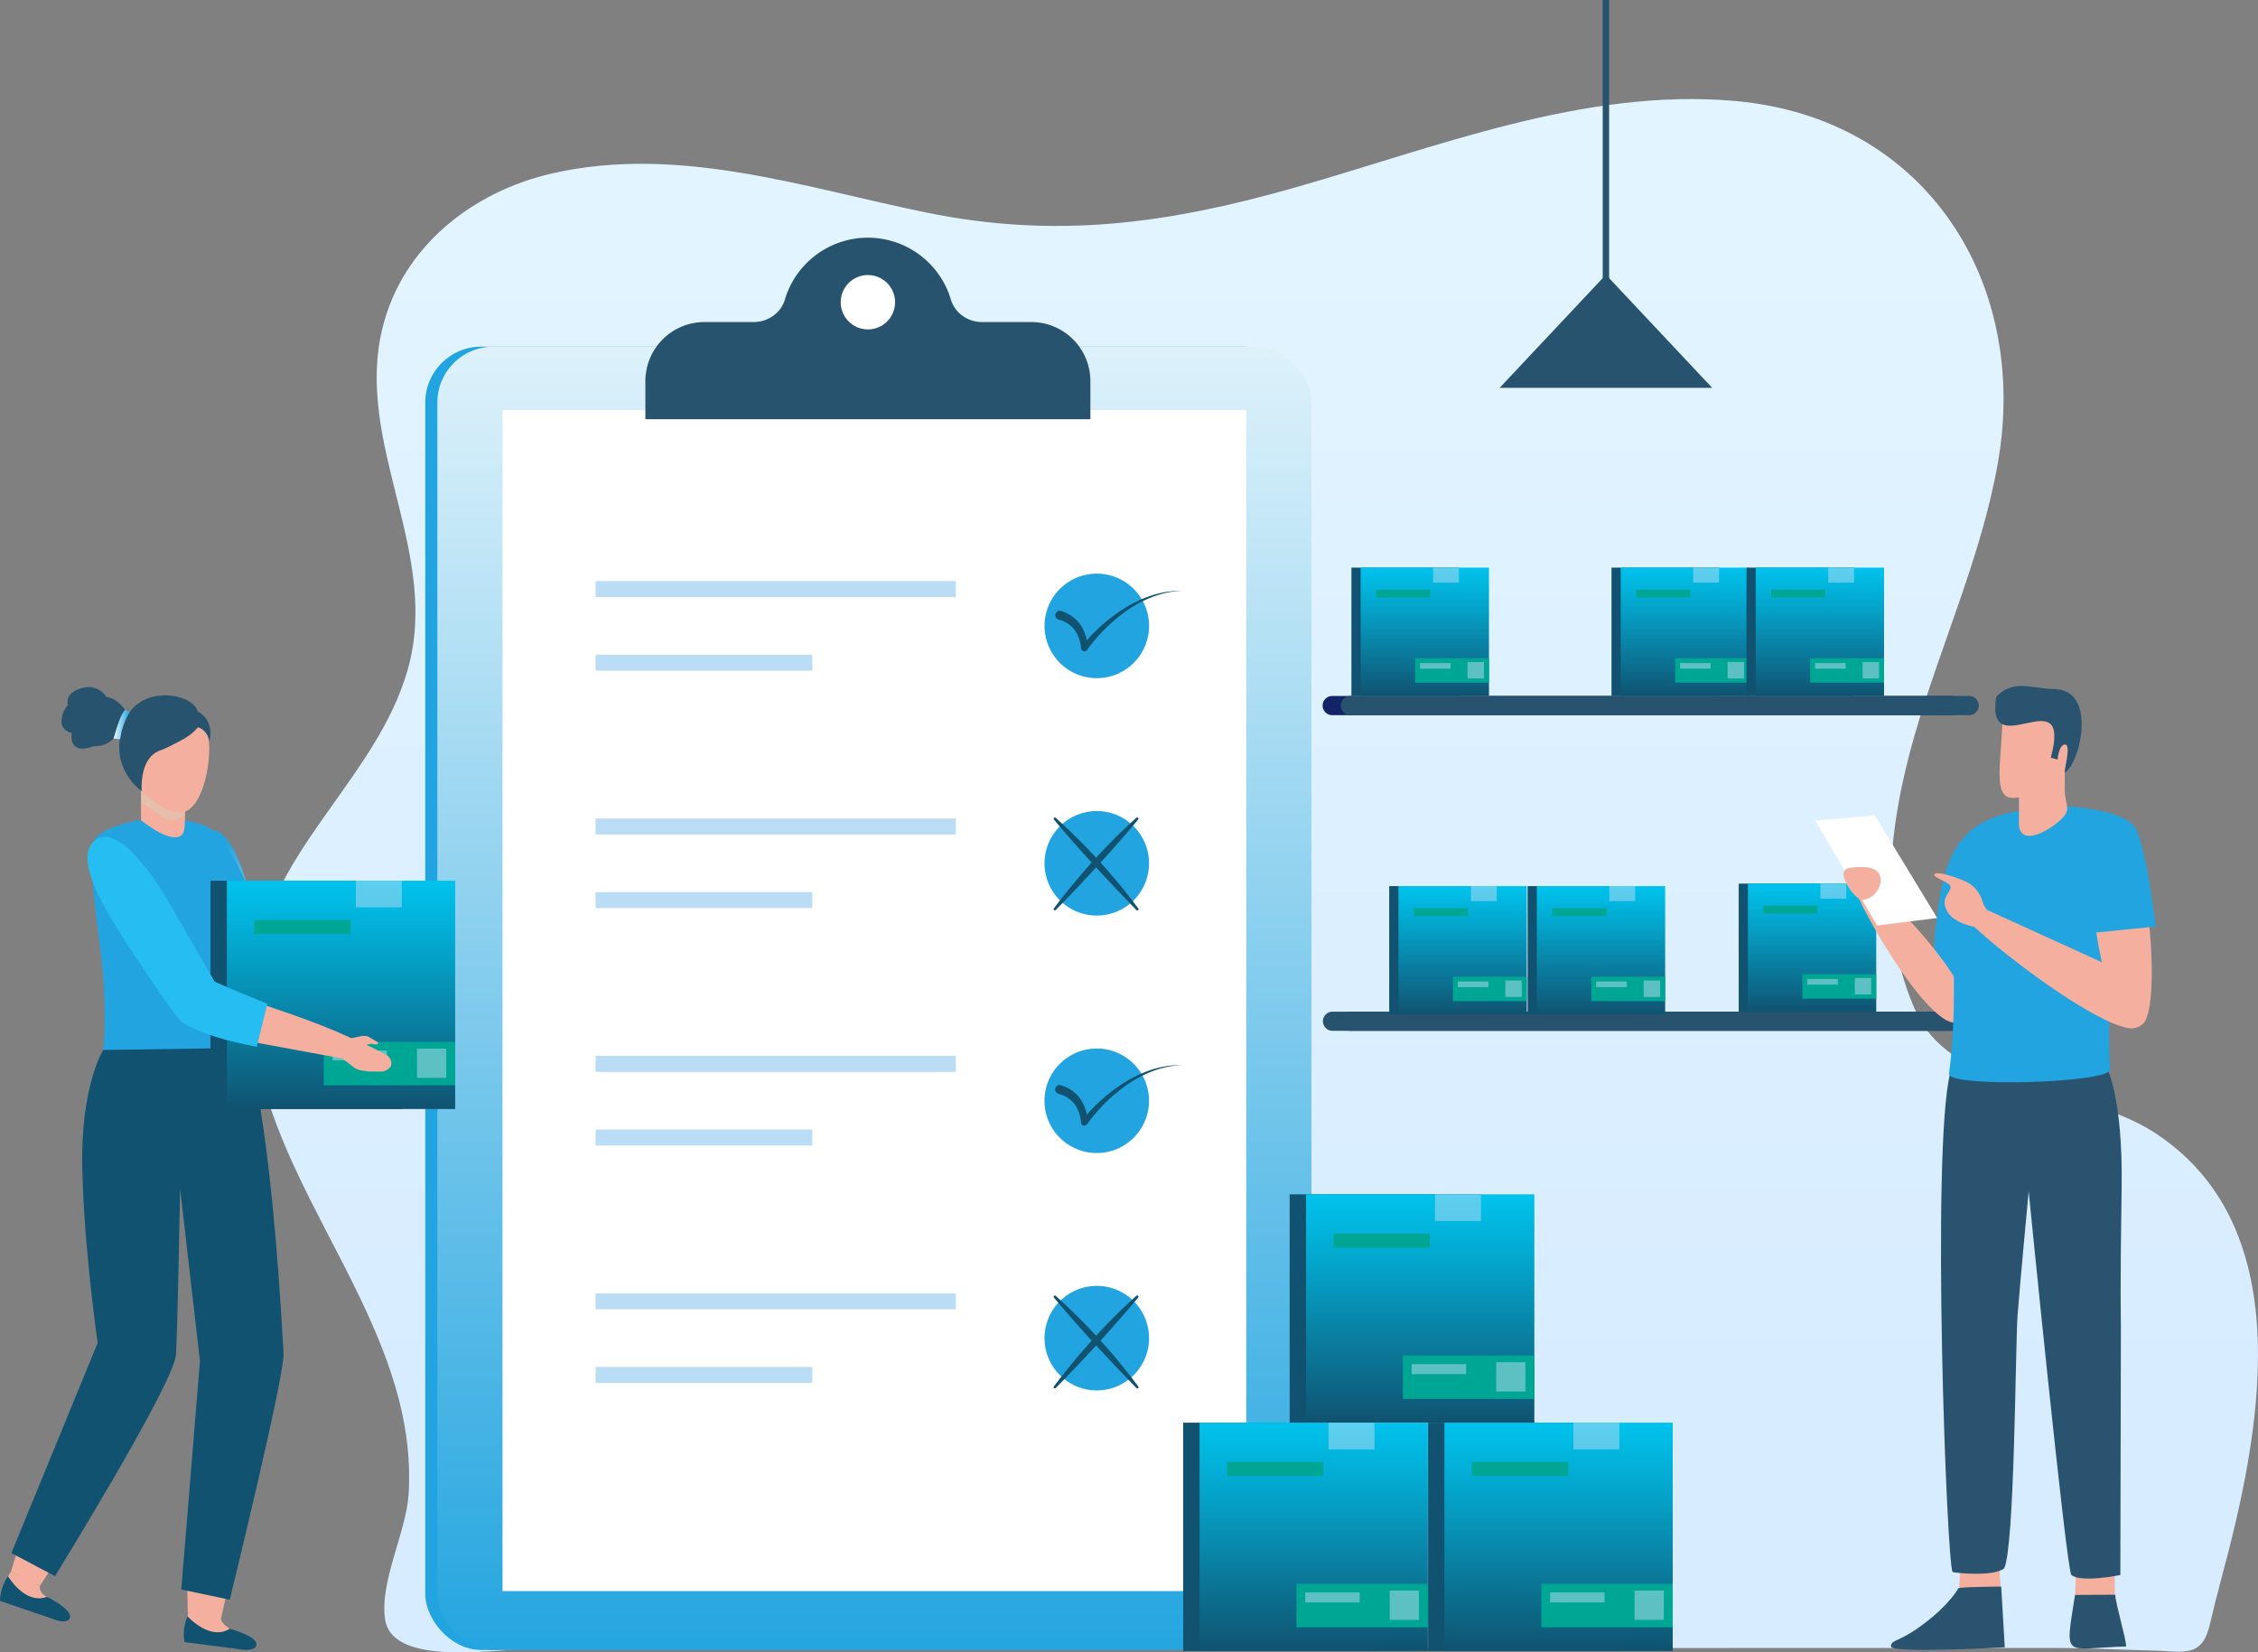
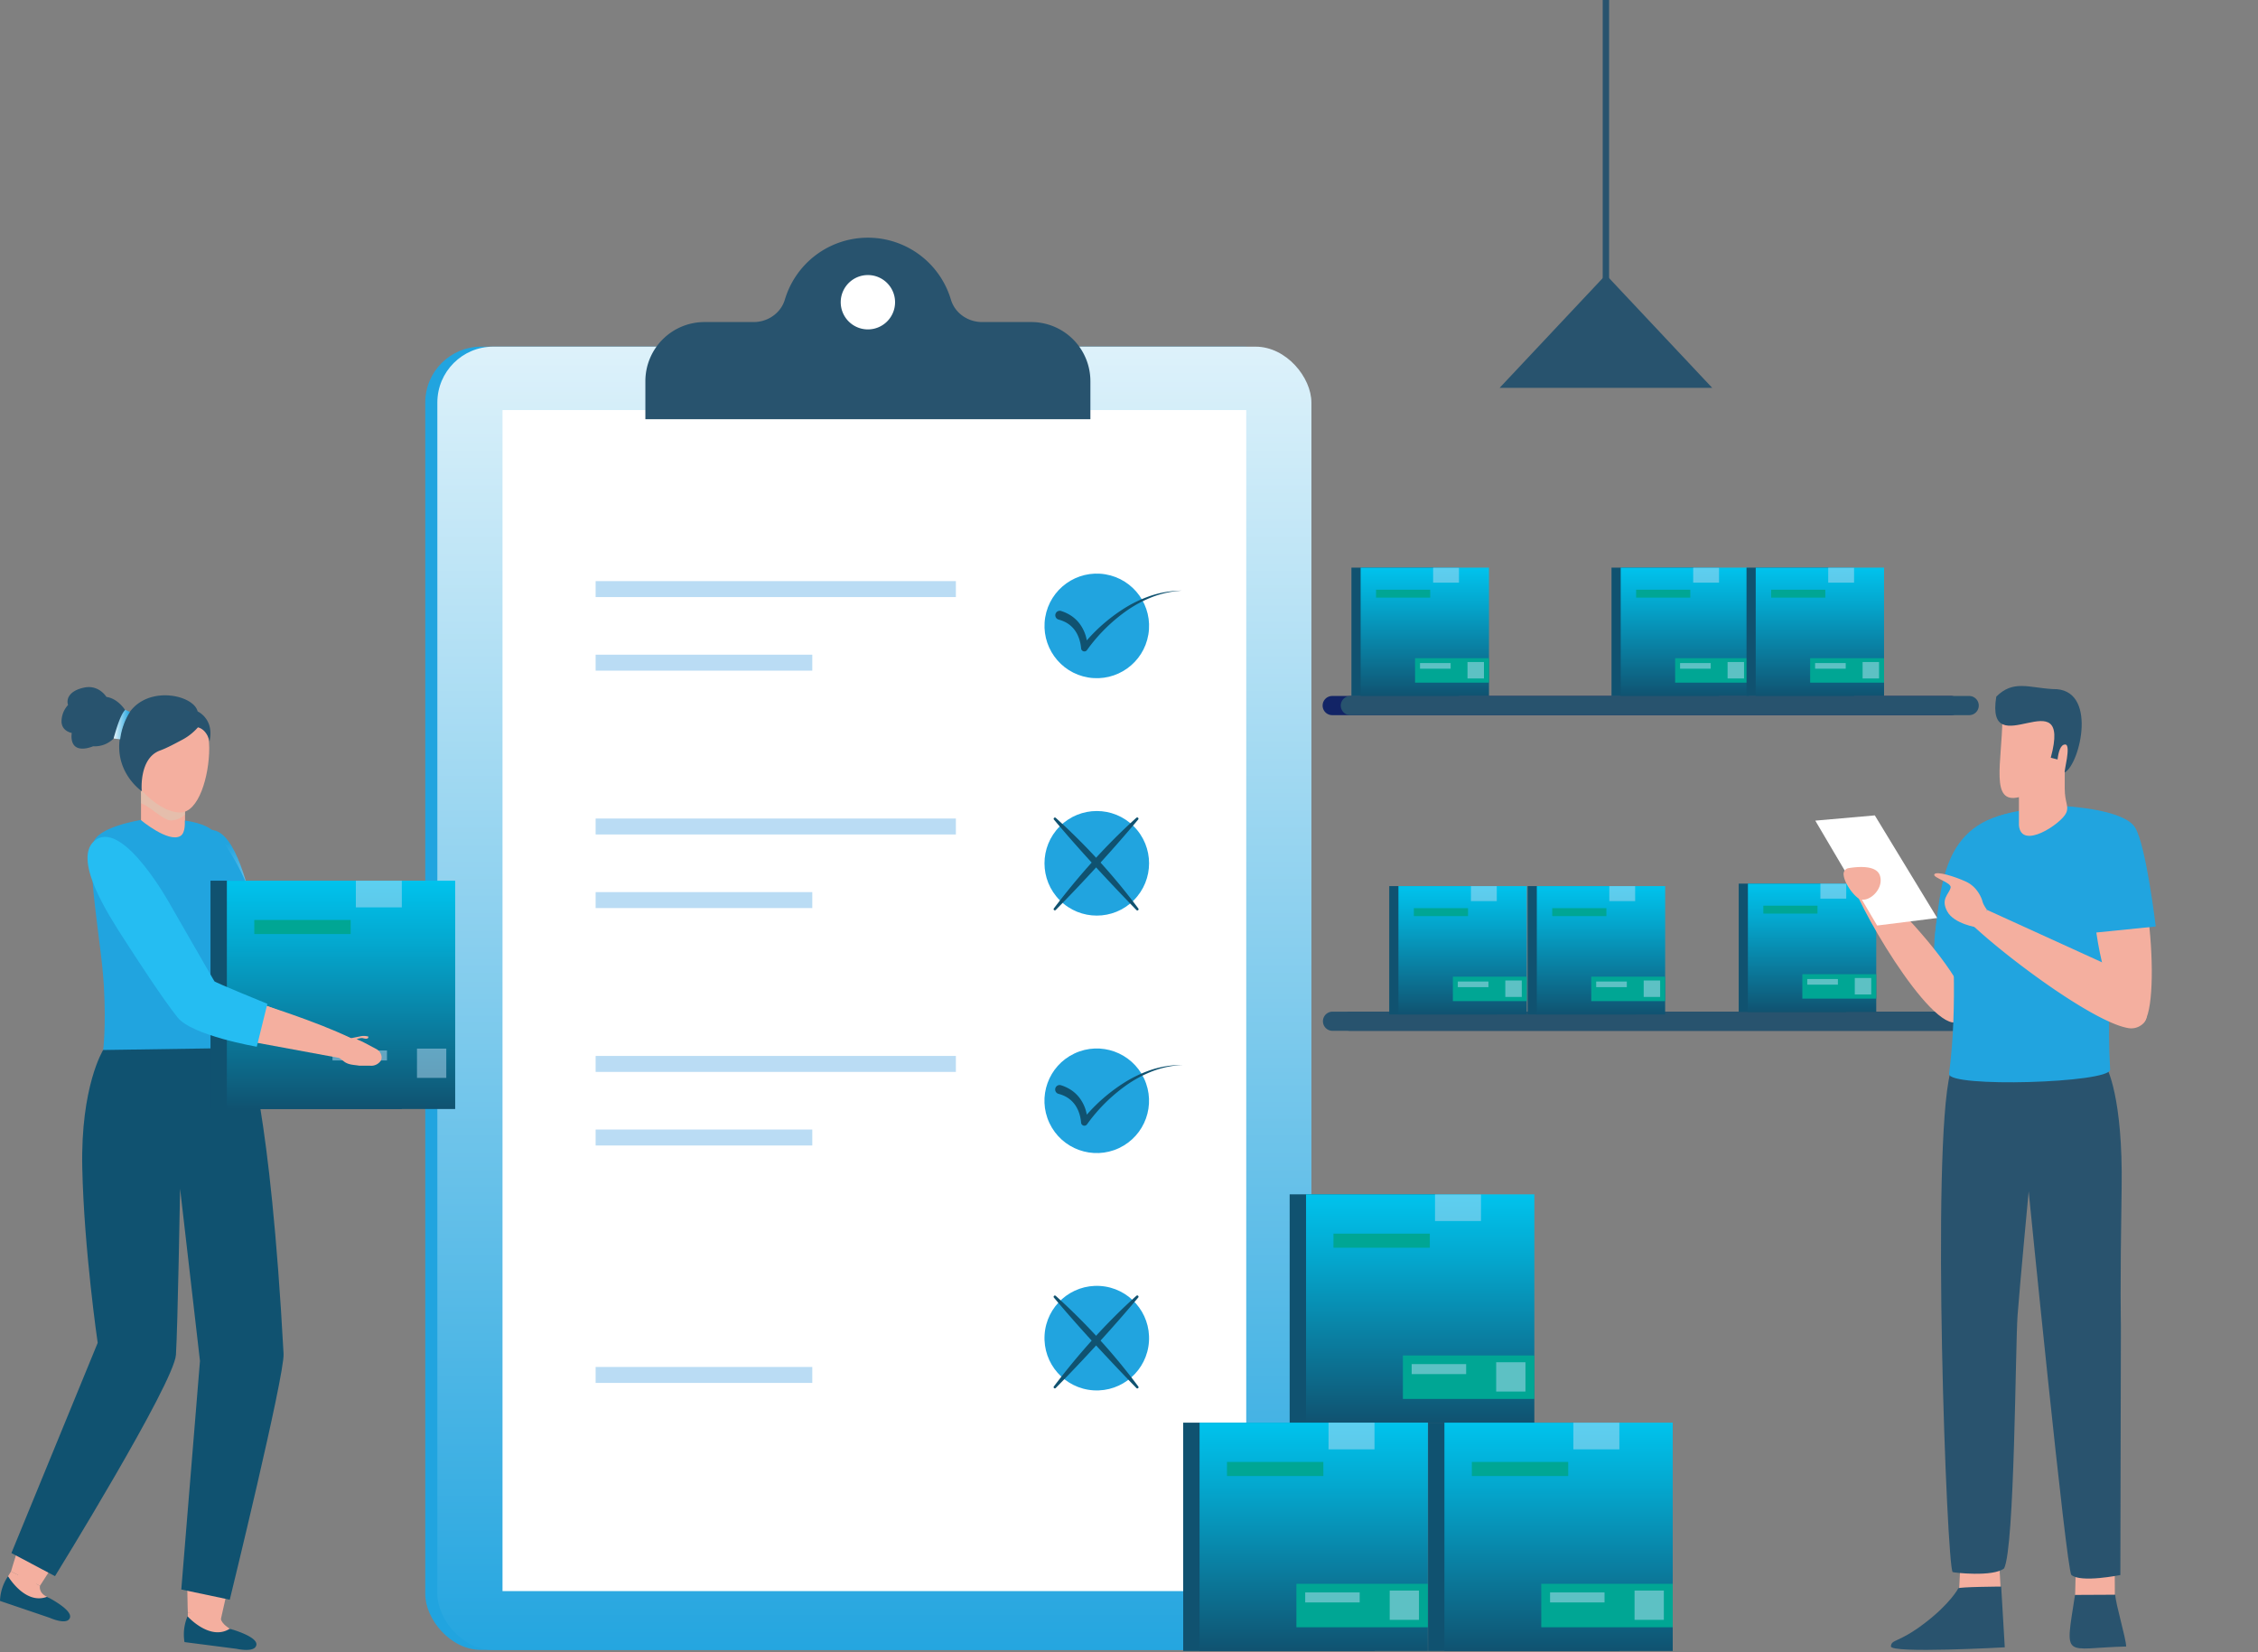
<svg xmlns="http://www.w3.org/2000/svg" xmlns:xlink="http://www.w3.org/1999/xlink" viewBox="0 0 2033.41 1487.92">
  <rect x="0" y="0" width="2033.41" height="1487.92" fill="#808080" stroke="none" />
  <defs>
    <style>.cls-1{isolation:isolate;}.cls-2{fill:url(#linear-gradient);}.cls-3{fill:#21a4df;}.cls-4{fill:url(#linear-gradient-2);}.cls-5{fill:#fff;}.cls-6,.cls-9{fill:#28536e;}.cls-12,.cls-7{fill:#badcf4;}.cls-8{fill:#105270;}.cls-9{stroke:#293e9e;stroke-linecap:round;stroke-miterlimit:10;stroke-width:17.27px;}.cls-10{fill:#122466;}.cls-11{fill:url(#linear-gradient-3);}.cls-12{mix-blend-mode:screen;}.cls-12,.cls-24{opacity:0.5;}.cls-13{fill:#00a694;}.cls-14{fill:url(#linear-gradient-4);}.cls-15{fill:url(#linear-gradient-5);}.cls-16{fill:url(#linear-gradient-6);}.cls-17{fill:url(#linear-gradient-7);}.cls-18{fill:url(#linear-gradient-8);}.cls-19{fill:url(#linear-gradient-9);}.cls-20{fill:url(#linear-gradient-10);}.cls-21{fill:url(#linear-gradient-11);}.cls-22{fill:#f4af9f;}.cls-23{fill:#29536e;}.cls-24{fill:#d7cfbb;mix-blend-mode:multiply;}.cls-25{fill:url(#linear-gradient-12);}.cls-26{fill:url(#linear-gradient-13);}.cls-27{fill:url(#linear-gradient-14);}.cls-28{fill:#25bdf2;}</style>
    <linearGradient id="linear-gradient" x1="1363.51" y1="565.98" x2="1363.51" y2="1633.02" gradientUnits="userSpaceOnUse">
      <stop offset="0" stop-color="#e2f4ff" />
      <stop offset="1" stop-color="#d7ecff" />
    </linearGradient>
    <linearGradient id="linear-gradient-2" x1="787.41" y1="243.99" x2="787.41" y2="1508.58" gradientUnits="userSpaceOnUse">
      <stop offset="0" stop-color="#e8f6fc" />
      <stop offset="1" stop-color="#21a4df" />
    </linearGradient>
    <linearGradient id="linear-gradient-3" x1="1278.94" y1="1075.52" x2="1278.94" y2="1281.12" gradientUnits="userSpaceOnUse">
      <stop offset="0" stop-color="#00c3ed" />
      <stop offset="0.28" stop-color="#04a7ce" />
      <stop offset="0.89" stop-color="#0e607f" />
      <stop offset="1" stop-color="#105270" />
    </linearGradient>
    <linearGradient id="linear-gradient-4" x1="1317.13" y1="797.95" x2="1317.13" y2="913.52" xlink:href="#linear-gradient-3" />
    <linearGradient id="linear-gradient-5" x1="1441.74" y1="797.95" x2="1441.74" y2="913.52" xlink:href="#linear-gradient-3" />
    <linearGradient id="linear-gradient-6" x1="1631.84" y1="795.71" x2="1631.84" y2="911.28" xlink:href="#linear-gradient-3" />
    <linearGradient id="linear-gradient-7" x1="1283.08" y1="511.16" x2="1283.08" y2="626.73" xlink:href="#linear-gradient-3" />
    <linearGradient id="linear-gradient-8" x1="1517.29" y1="511.16" x2="1517.29" y2="626.73" xlink:href="#linear-gradient-3" />
    <linearGradient id="linear-gradient-9" x1="1638.87" y1="511.16" x2="1638.87" y2="626.73" xlink:href="#linear-gradient-3" />
    <linearGradient id="linear-gradient-10" x1="1403.55" y1="1281.12" x2="1403.55" y2="1486.73" xlink:href="#linear-gradient-3" />
    <linearGradient id="linear-gradient-11" x1="1183.05" y1="1281.12" x2="1183.05" y2="1486.73" xlink:href="#linear-gradient-3" />
    <linearGradient id="linear-gradient-12" x1="469.9" y1="1224.57" x2="455.86" y2="1117.84" xlink:href="#linear-gradient-2" />
    <linearGradient id="linear-gradient-13" x1="335.63" y1="1013.13" x2="350.29" y2="1013.13" xlink:href="#linear-gradient-2" />
    <linearGradient id="linear-gradient-14" x1="307.1" y1="793.07" x2="307.1" y2="998.67" xlink:href="#linear-gradient-3" />
  </defs>
  <g class="cls-1">
    <g id="obj">
-       <path class="cls-2" d="M592.65,1621.44c-35.44-138.78-160.52-256.88-126.54-408.59,21.09-94.16,107.16-156.12,134-247.89,31-106.14-48.18-204.38-22.32-309.13C595.93,582.23,659.13,533,731,516.71,844.51,491,956.83,529.38,1067.23,552c117,23.92,216.82,10.22,330.32-21.93,128.68-36.44,262-90.59,398.35-78.48,172.28,15.3,265.6,164.14,236.35,327.11-15,83.8-51.16,162.18-74.78,244s-34,172.58,1.64,249.91c14.43,31.33,45.55,48.52,76.81,59.86,46.48,16.86,98.51,21.79,140.36,49.94,129.47,87.11,91.78,272.33,57.75,398.58-3.8,14.09-7.26,28.08-10.62,42.28-2.36,10-6.33,20.46-17.1,23.42-9.46,2.6-19.62.69-29.25.46-34-.81-61.69-2.49-95.67-2.49l-1360.09.15c-36.14,0-134.4,18.5-141.19-25.81C575,1785,599,1740.61,601.24,1706.65,603.17,1677.16,599.67,1648.9,592.65,1621.44Z" transform="translate(-233.3 -360.65)" />
      <rect class="cls-3" x="382.96" y="312.17" width="787.12" height="1173.61" rx="50.32" />
      <rect class="cls-4" x="393.85" y="312.17" width="787.12" height="1173.61" rx="50.32" />
      <rect class="cls-5" x="452.53" y="369.28" width="669.75" height="1063.52" />
      <path class="cls-6" d="M1162,650.66h-44.3c-12.75,0-24.47-8-28.1-20.28a78,78,0,0,0-149.48,0c-3.63,12.24-15.35,20.28-28.11,20.28h-44.3a53.24,53.24,0,0,0-53.23,53.24v34.28h400.76V703.9A53.24,53.24,0,0,0,1162,650.66Z" transform="translate(-233.3 -360.65)" />
      <path class="cls-5" d="M1039.34,632.81a24.47,24.47,0,1,1-24.47-24.47A24.47,24.47,0,0,1,1039.34,632.81Z" transform="translate(-233.3 -360.65)" />
      <rect class="cls-7" x="536.39" y="523.3" width="324.41" height="14.37" />
      <rect class="cls-7" x="536.39" y="589.56" width="195.11" height="14.37" />
      <rect class="cls-7" x="536.39" y="737.09" width="324.41" height="14.37" />
      <rect class="cls-7" x="536.39" y="803.36" width="195.11" height="14.37" />
      <rect class="cls-7" x="536.39" y="950.89" width="324.41" height="14.37" />
      <rect class="cls-7" x="536.39" y="1017.16" width="195.11" height="14.37" />
-       <rect class="cls-7" x="536.39" y="1164.69" width="324.41" height="14.37" />
      <rect class="cls-7" x="536.39" y="1230.96" width="195.11" height="14.37" />
      <circle class="cls-3" cx="1220.98" cy="924.27" r="47.09" transform="translate(-124.86 1615.9) rotate(-80.53)" />
      <path class="cls-8" d="M1271.91,896.38a112.12,112.12,0,0,0-24.3,10.94,155,155,0,0,0-35.61,30,35.16,35.16,0,0,0-6.83-15.5,31.55,31.55,0,0,0-9.4-8,36.26,36.26,0,0,0-5.61-2.54l-1.45-.48a4,4,0,1,0-2.07,7.79l1,.29a29,29,0,0,1,4.48,1.73,24.24,24.24,0,0,1,7.59,5.73c4.27,4.77,6.55,11.32,7.17,18.17v.09a3,3,0,0,0,1.22,2.11,2.93,2.93,0,0,0,4.09-.68,151.3,151.3,0,0,1,36.94-36.29,110.19,110.19,0,0,1,23.19-12,90.33,90.33,0,0,1,25.72-5.23A91.36,91.36,0,0,0,1271.91,896.38Z" transform="translate(-233.3 -360.65)" />
      <circle class="cls-3" cx="1220.98" cy="1138.07" r="47.09" transform="translate(-680.41 836.04) rotate(-45)" />
      <circle class="cls-3" cx="1220.98" cy="1351.86" r="47.09" transform="translate(-693.08 288.81) rotate(-25.23)" />
      <path class="cls-8" d="M1258.26,1098.66c-23.67,28.16-48.44,55.18-74.23,81.42a1.1,1.1,0,0,1-1.67-1.43c22.3-29.33,46.89-56.92,74.26-81.57A1.14,1.14,0,0,1,1258.26,1098.66Z" transform="translate(-233.3 -360.65)" />
      <path class="cls-8" d="M1184.08,1097.16a568.07,568.07,0,0,1,74.28,81.54,1.1,1.1,0,0,1-1.67,1.44c-25.6-26.44-50.58-53.25-74.25-81.4A1.14,1.14,0,0,1,1184.08,1097.16Z" transform="translate(-233.3 -360.65)" />
      <circle class="cls-3" cx="1220.98" cy="1565.66" r="47.09" transform="translate(-651.16 2325.85) rotate(-86.42)" />
      <path class="cls-8" d="M1258.26,1529.14c-23.67,28.15-48.44,55.18-74.23,81.42a1.1,1.1,0,0,1-1.67-1.43c22.3-29.33,46.89-56.92,74.26-81.58A1.14,1.14,0,0,1,1258.26,1529.14Z" transform="translate(-233.3 -360.65)" />
      <path class="cls-8" d="M1184.08,1527.63a567.61,567.61,0,0,1,74.28,81.55,1.1,1.1,0,0,1-1.67,1.43c-25.6-26.44-50.58-53.24-74.25-81.39A1.14,1.14,0,0,1,1184.08,1527.63Z" transform="translate(-233.3 -360.65)" />
      <path class="cls-8" d="M1271.91,1323.43a112.64,112.64,0,0,0-24.3,11,154.75,154.75,0,0,0-35.61,30,35.11,35.11,0,0,0-6.83-15.5,31.41,31.41,0,0,0-9.4-8,37.28,37.28,0,0,0-5.61-2.55c-.49-.17-1-.33-1.45-.47a4,4,0,0,0-5.17,3.53,4.06,4.06,0,0,0,3.1,4.26c.36.08.71.18,1,.28a29,29,0,0,1,4.48,1.74,24.09,24.09,0,0,1,7.59,5.73c4.27,4.77,6.55,11.32,7.17,18.17v.08a2.94,2.94,0,0,0,5.31,1.44,151.3,151.3,0,0,1,36.94-36.29,110.7,110.7,0,0,1,23.19-12,90.66,90.66,0,0,1,25.72-5.22A91,91,0,0,0,1271.91,1323.43Z" transform="translate(-233.3 -360.65)" />
      <path class="cls-9" d="M1449.34,996" transform="translate(-233.3 -360.65)" />
      <path class="cls-9" d="M1449.34,1280.29" transform="translate(-233.3 -360.65)" />
      <path class="cls-6" d="M1990.29,1288.93H1433a8.64,8.64,0,0,1,0-17.27h557.29a8.64,8.64,0,1,1,0,17.27Z" transform="translate(-233.3 -360.65)" />
      <path class="cls-9" d="M2006.62,1280.29" transform="translate(-233.3 -360.65)" />
      <path class="cls-6" d="M2006.62,1288.93H1449.34a8.64,8.64,0,1,1,0-17.27h557.28a8.64,8.64,0,1,1,0,17.27Z" transform="translate(-233.3 -360.65)" />
      <path class="cls-10" d="M1990.29,1004.65H1433a8.63,8.63,0,0,1,0-17.26h557.29a8.63,8.63,0,1,1,0,17.26Z" transform="translate(-233.3 -360.65)" />
      <path class="cls-6" d="M2006.62,1004.65H1449.34a8.63,8.63,0,1,1,0-17.26h557.28a8.63,8.63,0,1,1,0,17.26Z" transform="translate(-233.3 -360.65)" />
      <rect class="cls-8" x="1161.39" y="1075.52" width="172.28" height="205.6" />
      <rect class="cls-11" x="1176.14" y="1075.52" width="205.6" height="205.6" />
      <rect class="cls-12" x="1292.29" y="1075.52" width="41.39" height="24.03" />
      <rect class="cls-13" x="1434.13" y="1471.55" width="86.78" height="12.68" transform="translate(2721.75 2595.14) rotate(180)" />
      <rect class="cls-13" x="1263.35" y="1220.62" width="118.39" height="39.14" />
      <rect class="cls-12" x="1504.56" y="1589.04" width="49.06" height="9.01" transform="translate(2824.88 2826.44) rotate(180)" />
      <rect class="cls-12" x="1580.66" y="1587.37" width="26.37" height="26.37" transform="translate(2954.39 2840.46) rotate(180)" />
      <rect class="cls-8" x="1251.05" y="797.95" width="96.84" height="115.57" />
      <rect class="cls-14" x="1259.34" y="797.95" width="115.57" height="115.57" />
      <rect class="cls-12" x="1324.63" y="797.95" width="23.26" height="13.51" />
      <rect class="cls-13" x="1506.52" y="1178.49" width="48.78" height="7.13" transform="translate(2828.53 2003.45) rotate(180)" />
      <rect class="cls-13" x="1308.36" y="879.51" width="66.55" height="22" />
      <rect class="cls-12" x="1546.11" y="1244.53" width="27.58" height="5.07" transform="translate(2886.5 2133.47) rotate(180)" />
      <rect class="cls-12" x="1588.88" y="1243.59" width="14.82" height="14.82" transform="translate(2959.29 2141.35) rotate(180)" />
      <rect class="cls-8" x="1375.67" y="797.95" width="96.84" height="115.57" />
      <rect class="cls-15" x="1383.96" y="797.95" width="115.57" height="115.57" />
      <rect class="cls-12" x="1449.25" y="797.95" width="23.26" height="13.51" />
      <rect class="cls-13" x="1631.14" y="1178.49" width="48.78" height="7.13" transform="translate(3077.76 2003.45) rotate(180)" />
      <rect class="cls-13" x="1432.98" y="879.51" width="66.55" height="22" />
      <rect class="cls-12" x="1670.72" y="1244.53" width="27.58" height="5.07" transform="translate(3135.73 2133.47) rotate(180)" />
      <rect class="cls-12" x="1713.5" y="1243.59" width="14.82" height="14.82" transform="translate(3208.52 2141.35) rotate(180)" />
      <rect class="cls-8" x="1565.77" y="795.71" width="96.84" height="115.57" />
      <rect class="cls-16" x="1574.05" y="795.71" width="115.57" height="115.57" />
      <rect class="cls-12" x="1639.34" y="795.71" width="23.26" height="13.51" />
      <rect class="cls-13" x="1821.23" y="1176.25" width="48.78" height="7.13" transform="translate(3457.95 1998.97) rotate(180)" />
      <rect class="cls-13" x="1623.07" y="877.27" width="66.55" height="22" />
      <rect class="cls-12" x="1860.82" y="1242.29" width="27.58" height="5.07" transform="translate(3515.92 2128.99) rotate(180)" />
      <rect class="cls-12" x="1903.6" y="1241.35" width="14.82" height="14.82" transform="translate(3588.72 2136.87) rotate(180)" />
      <rect class="cls-8" x="1217.01" y="511.16" width="96.84" height="115.57" />
      <rect class="cls-17" x="1225.3" y="511.16" width="115.57" height="115.57" />
      <rect class="cls-12" x="1290.59" y="511.16" width="23.26" height="13.51" />
      <rect class="cls-13" x="1472.48" y="891.7" width="48.78" height="7.13" transform="translate(2760.44 1429.88) rotate(180)" />
      <rect class="cls-13" x="1274.32" y="592.72" width="66.55" height="22" />
      <rect class="cls-12" x="1512.06" y="957.74" width="27.58" height="5.07" transform="translate(2818.41 1559.9) rotate(180)" />
      <rect class="cls-12" x="1554.84" y="956.81" width="14.82" height="14.82" transform="translate(2891.2 1567.78) rotate(180)" />
      <rect class="cls-8" x="1451.22" y="511.16" width="96.84" height="115.57" />
      <rect class="cls-18" x="1459.5" y="511.16" width="115.57" height="115.57" />
      <rect class="cls-12" x="1524.79" y="511.16" width="23.26" height="13.51" />
      <rect class="cls-13" x="1706.68" y="891.7" width="48.78" height="7.13" transform="translate(3228.85 1429.88) rotate(180)" />
      <rect class="cls-13" x="1508.52" y="592.72" width="66.55" height="22" />
      <rect class="cls-12" x="1746.27" y="957.74" width="27.58" height="5.07" transform="translate(3286.82 1559.9) rotate(180)" />
      <rect class="cls-12" x="1789.05" y="956.81" width="14.82" height="14.82" transform="translate(3359.62 1567.78) rotate(180)" />
      <rect class="cls-8" x="1572.8" y="511.16" width="96.84" height="115.57" />
      <rect class="cls-19" x="1581.09" y="511.16" width="115.57" height="115.57" />
      <rect class="cls-12" x="1646.38" y="511.16" width="23.26" height="13.51" />
      <rect class="cls-13" x="1828.27" y="891.7" width="48.78" height="7.13" transform="translate(3472.02 1429.88) rotate(180)" />
      <rect class="cls-13" x="1630.11" y="592.72" width="66.55" height="22" />
      <rect class="cls-12" x="1867.85" y="957.74" width="27.58" height="5.07" transform="translate(3529.99 1559.9) rotate(180)" />
      <rect class="cls-12" x="1910.63" y="956.81" width="14.82" height="14.82" transform="translate(3602.78 1567.78) rotate(180)" />
      <rect class="cls-8" x="1286.01" y="1281.12" width="172.28" height="205.6" />
      <rect class="cls-20" x="1300.75" y="1281.12" width="205.6" height="205.6" />
      <rect class="cls-12" x="1416.9" y="1281.12" width="41.39" height="24.03" />
      <rect class="cls-13" x="1558.75" y="1677.16" width="86.78" height="12.68" transform="translate(2970.98 3006.34) rotate(180)" />
      <rect class="cls-13" x="1387.96" y="1426.22" width="118.39" height="39.14" />
      <rect class="cls-12" x="1629.17" y="1794.64" width="49.06" height="9.01" transform="translate(3074.11 3237.64) rotate(180)" />
      <rect class="cls-12" x="1705.27" y="1792.97" width="26.37" height="26.37" transform="translate(3203.62 3251.66) rotate(180)" />
      <rect class="cls-8" x="1065.5" y="1281.12" width="172.28" height="205.6" />
      <rect class="cls-21" x="1080.25" y="1281.12" width="205.6" height="205.6" />
      <rect class="cls-12" x="1196.4" y="1281.12" width="41.39" height="24.03" />
      <rect class="cls-13" x="1338.24" y="1677.16" width="86.78" height="12.68" transform="translate(2529.97 3006.34) rotate(180)" />
      <rect class="cls-13" x="1167.46" y="1426.22" width="118.39" height="39.14" />
      <rect class="cls-12" x="1408.67" y="1794.64" width="49.06" height="9.01" transform="translate(2633.11 3237.64) rotate(180)" />
      <rect class="cls-12" x="1484.77" y="1792.97" width="26.37" height="26.37" transform="translate(2762.61 3251.66) rotate(180)" />
      <polygon class="cls-6" points="1446.18 247.39 1350.46 349.26 1541.9 349.26 1446.18 247.39" />
      <rect class="cls-6" x="1443.3" width="5.76" height="257.53" />
      <path class="cls-22" d="M2043.41,1319c46.67,1.78,23.25,45.08,14.13,83.21-16.57,59.91-8.07,137.82-32.35,146.13-64.72,19-41.91-210.17-23.9-220.51C2009.75,1323.15,2027.73,1320.5,2043.41,1319Z" transform="translate(-233.3 -360.65)" />
      <path class="cls-22" d="M1999.29,1528.18c45.58-32.12,40,184.82,27.42,245.72s-25.1,19.39-33.16-78.12S1981.36,1540.82,1999.29,1528.18Z" transform="translate(-233.3 -360.65)" />
      <polygon class="cls-22" points="1800.35 1407.19 1801.61 1429.96 1764.31 1430.86 1765.38 1408.8 1800.35 1407.19" />
      <path class="cls-23" d="M1996.8,1791s-7.09,13.69-30.54,31.54-29.6,14-30.14,20.65,102.55.88,102.55.88l-3.23-54.69S1996.81,1789.62,1996.8,1791Z" transform="translate(-233.3 -360.65)" />
      <path class="cls-22" d="M2093.27,1320.17c45.8-9.12,45.28,40.25,45.28,79.46-2.19,62.12,12,134.11-9.69,147.83-58.52,33.56-75.13-202.06-60-216.29C2076,1324.6,2078.35,1325.24,2093.27,1320.17Z" transform="translate(-233.3 -360.65)" />
      <path class="cls-22" d="M2104.62,1528.18c45.57-32.12,40,184.82,27.41,245.72s-25.09,19.39-33.15-78.12S2086.68,1540.82,2104.62,1528.18Z" transform="translate(-233.3 -360.65)" />
      <polygon class="cls-22" points="1904.38 1414.04 1904.5 1436.37 1868.72 1436.64 1869.26 1414.72 1904.38 1414.04" />
      <path class="cls-23" d="M2138.14,1796.71c.46,8.82,9.66,39,9.86,46.62-56.86,1.44-55.26,12.88-46.08-46.44Z" transform="translate(-233.3 -360.65)" />
      <path class="cls-23" d="M2130.32,1321.91s14.92,25.86,13.59,108.91c-1.52,95-.66,117.25-.66,124.24s-.5,223.9-.5,223.9-35.54,7.28-44.1-.08c-4.48-3.86-38.45-345.4-38.45-345.4s-7.66,80.92-10,111.61c-2,26.58-2.54,209.21-12.13,227.89-9.9,8-45.86,3.83-46.34,3.32-5.31-5.65-19.43-380.86-2.21-449.37Z" transform="translate(-233.3 -360.65)" />
      <path class="cls-3" d="M2021.91,1115.72c25.51,16.66-9.08,170.57-28.81,162.29C1958.43,1280.35,1975.59,1097.22,2021.91,1115.72Z" transform="translate(-233.3 -360.65)" />
      <path class="cls-3" d="M2051.36,1091.73c-71.22,8.23-69.89,70.68-76.11,115.15l49.84,7.26Z" transform="translate(-233.3 -360.65)" />
      <path class="cls-22" d="M1991.44,1281.34c-29.84-5.38-98.69-128.59-91.84-135.76C1905,1132,2050.28,1281.77,1991.44,1281.34Z" transform="translate(-233.3 -360.65)" />
      <path class="cls-3" d="M2095.89,1086.84c95.28,13.08,28,67.59,37.66,237,0,12.1-145.88,16.43-145.06,3.85,17.16-133.33-28-221.37,63-236.77" transform="translate(-233.3 -360.65)" />
      <path class="cls-22" d="M2051.42,1078.5v25.19c1.81,23.18,38.36-1.47,42.5-10.94,2.87-6.09-1.26-9.23-1.26-22.14v-14.33c44-68.45-28-97.19-56.12-48.59C2036.07,1047.53,2025.33,1085,2051.42,1078.5Z" transform="translate(-233.3 -360.65)" />
      <path class="cls-23" d="M2092.68,1056.27c-1-.26,6-24.93.52-25.19-4.31-.22-6.23,6.82-7,13.48-2.21-.63-4.89-1.29-6.11-1.58,19.95-73.64-59.36,8.63-49.07-55,15.24-15.24,29-8.06,50.91-6.81C2122.88,980.11,2106.62,1048.53,2092.68,1056.27Z" transform="translate(-233.3 -360.65)" />
      <path class="cls-22" d="M2142.68,1116.08c28.21,9.14,38,169.62,17.39,166.88C2128.11,1294,2094.45,1110.53,2142.68,1116.08Z" transform="translate(-233.3 -360.65)" />
      <path class="cls-22" d="M2164,1281.64a15.4,15.4,0,0,1-14.34,4.77c-41.16-7.07-166.15-107.29-155.49-113.09C1999.48,1166.55,2190.06,1251.06,2164,1281.64Z" transform="translate(-233.3 -360.65)" />
      <path class="cls-3" d="M2095,1086.82s51.14,2.65,61.09,19.14,18.53,89,18.53,89L2119,1200.6l-5.38-32.27" transform="translate(-233.3 -360.65)" />
      <polygon class="cls-5" points="1688.33 734.26 1744.52 826.67 1690.43 833.45 1634.73 738.99 1688.33 734.26" />
      <path class="cls-22" d="M1893.51,1147.92a5.34,5.34,0,0,1,4.46-5.5c8.22-1.37,25.06-2.91,28.23,6.62,4.24,12.71-11.58,26.16-19.55,20.43C1901,1165.39,1893.8,1154.73,1893.51,1147.92Z" transform="translate(-233.3 -360.65)" />
      <path class="cls-22" d="M1989.91,1160c-1.47,6-9.21,10-3.07,21.37s26.89,14.42,26.89,14.42l8.94-15.73s-3.35-4.57-4-7.44-4.53-13.24-14.84-18-26.51-9.72-28.56-6.7S1991.07,1155.3,1989.91,1160Z" transform="translate(-233.3 -360.65)" />
      <polygon class="cls-22" points="1789.38 819.38 1902.81 871.06 1902.56 899.45 1784.04 827.98 1789.38 819.38" />
      <rect class="cls-22" x="126.99" y="712.05" width="39.63" height="64.94" />
      <path class="cls-24" d="M360.29,1072.7V1084c7.73,2.63,20.56,15.57,26.84,15.44a18.5,18.5,0,0,0,12.78-5.33v-15.42l-28.83-6Z" transform="translate(-233.3 -360.65)" />
      <path class="cls-22" d="M343.33,1034.11c0,25.89,30.82,58.47,52.47,58.2,16.3-.21,25.92-32.31,25.92-58.2s-17.55-46.89-39.2-46.89S343.33,1008.21,343.33,1034.11Z" transform="translate(-233.3 -360.65)" />
      <path class="cls-22" d="M327.27,1476.29c-1.16,73.84,10.48,133.9,26,134.14s29-59.42,30.16-133.26-10.48-133.9-26-134.14S328.42,1402.45,327.27,1476.29Z" transform="translate(-233.3 -360.65)" />
      <path class="cls-22" d="M414.25,1476.73c7.12,73.5,25.41,131.88,40.84,130.39s22.18-62.3,15.06-135.81-25.4-131.88-40.84-130.39S407.13,1403.22,414.25,1476.73Z" transform="translate(-233.3 -360.65)" />
      <path class="cls-22" d="M363.71,1588.83c-26.06-40.95-103.8,143.23-115,193.91s19.12,5.8,60.31-65S374,1604.94,363.71,1588.83Z" transform="translate(-233.3 -360.65)" />
      <path class="cls-22" d="M461,1585.23c-37.82-30.42-52.37,169-46.74,220.56s20-.64,36.27-80.94S475.9,1597.2,461,1585.23Z" transform="translate(-233.3 -360.65)" />
      <path class="cls-22" d="M388.56,1466.78s2.7,102.71-10.85,139.3S269.3,1788.64,269.3,1788.64l-26.09-12.88s39.3-136.87,83.35-186.34c0,0-33.53-243.49,28.8-252.4C398,1330.92,388.56,1466.78,388.56,1466.78Z" transform="translate(-233.3 -360.65)" />
      <path class="cls-22" d="M269.3,1788.64s-1.61,6.31,6.31,9.93-11.9,8.53-11.9,8.53l-24.56-20.16,1.4-6.87,2.66-4.31Z" transform="translate(-233.3 -360.65)" />
      <path class="cls-22" d="M471.45,1442.16s10.39,106.61,6.32,150.88-45.51,225.41-45.51,225.41l-29.81-5.76s-5.47-122.55,19.83-213.35c0,0-50.85-252.95,6.71-265.14C467.38,1326.07,471.45,1442.16,471.45,1442.16Z" transform="translate(-233.3 -360.65)" />
      <path class="cls-22" d="M402.45,1812.69l-.11,10.5,28,13.1,21.23-3.61-11.34-5.33s-7.4-4.38-8-8.9S402.45,1812.69,402.45,1812.69Z" transform="translate(-233.3 -360.65)" />
      <path class="cls-8" d="M402.19,1816.16s20.16,22.51,38,11.19c0,0,24.87,6.72,24,14.36s-17.86,3.71-17.86,3.71l-46.88-6.05A41.64,41.64,0,0,1,402.19,1816.16Z" transform="translate(-233.3 -360.65)" />
      <path class="cls-8" d="M240.55,1780.07s15.3,26,35.06,18.5c0,0,23.06,11.51,20.68,18.82s-18.24.1-18.24.1l-44.75-15.2A41.65,41.65,0,0,1,240.55,1780.07Z" transform="translate(-233.3 -360.65)" />
      <path class="cls-22" d="M413.1,1116.15c-5.84,4.34-8.15,12-6.8,19.15,6.05,32,27.62,160.43,51.4,157.31,27.95-3.67.34-118.23-10.35-144.31C438.44,1126.56,427.22,1105.65,413.1,1116.15Z" transform="translate(-233.3 -360.65)" />
      <path class="cls-22" d="M456.21,1290.08c6.15,3.38,13.75,2.61,19.82-.92,28.36-16.49,129-76.09,127.29-90.18-2-16.39-151.77,63.26-152.54,72C450.2,1277.52,447.81,1285.47,456.21,1290.08Z" transform="translate(-233.3 -360.65)" />
      <path class="cls-22" d="M581.27,1201.83l-1-2.06,0,0,0,0,3.74-8.26a14.23,14.23,0,0,1,4.27-5.36l9.42-4.09s2.95,1.13-1.64,4.74c-1.2.94-2,3.23-2.61,5.13l5-2.94,12.73-6.27c3.25-1.63,8.56-1,10.65,2.75a10.46,10.46,0,0,1-2,10.73l-5.59,7.77c-3.6,3.52-5.73,6.91-10.41,8.75l-13.17,3.92Z" transform="translate(-233.3 -360.65)" />
      <polygon class="cls-22" points="279.01 870.87 347.02 839.12 357.4 855.94 293.54 900.74 279.01 870.87" />
      <path class="cls-25" d="M531.89,1261.79s-60.81,47.53-81.26,33.46c-19.37-13.33-37.53-98.34-42.75-121.08s-14-57.46,10.83-65.38,37.47,50.58,42.24,68.76,13.23,63,14.91,67.25,36.38-15.14,36.38-15.14Z" transform="translate(-233.3 -360.65)" />
      <path class="cls-3" d="M452.18,1264.89c3.33,32.72,6.19,44.7,6.19,44.7s-37.65,5.82-77.15,4.69c-19.29-.53-39-2.73-55-8.1,0,0,2.65-20.43.64-57.47-.6-11.12-2.15-24.78-4-39.16-1.85-15-3.93-30.83-5.33-45.36v0c-1.74-17.86-2.42-33.86-.34-44,3-14.91,42.9-21.12,42.9-21.12s24.71,20.66,35.6,14.46c5-2.84,4.09-14,4.09-14,16.8,2.53,23.84,7,28.6,12.25,16.23,17.9,37.27,59.63,37.27,85.66C465.67,1228.28,448.81,1232.2,452.18,1264.89Z" transform="translate(-233.3 -360.65)" />
      <path class="cls-8" d="M326.21,1306.18s-20.42,32.53-18.82,106.22,13.88,157.51,13.88,157.51l-77.69,189.28L282.83,1780s107.32-173.8,108.92-199.42,3.74-149.51,3.74-149.51l17.89,155.11L396.56,1792l43.65,9.21s49.5-202.1,48.45-221.45c-12-221.85-32.84-275.51-32.84-275.51Z" transform="translate(-233.3 -360.65)" />
      <path class="cls-6" d="M411.54,1015.64a50,50,0,0,1-14.85,11.56c-4.93,2.6-12.92,7-19.31,9.31-19.19,7-16.43,36.59-16.43,36.59s-32.73-22.08-15.08-63.69c14.23-33.54,61.66-24.06,65.39-8.13,0,0,15.2,6.68,10.73,26.82C422,1028.1,419.85,1017.72,411.54,1015.64Z" transform="translate(-233.3 -360.65)" />
      <path class="cls-22" d="M319.48,1125.77c-4.14,6-3.86,14-.31,20.32,16,28.34,77.58,143.12,99.1,132.54,25.3-12.43-37.56-112.1-56-133.38C346.82,1127.52,329.49,1111.3,319.48,1125.77Z" transform="translate(-233.3 -360.65)" />
      <path class="cls-6" d="M346,1000.09s-6.36-10.37-16.85-11.86c0,0-6.68-11-19.66-8.48s-16.88,9.74-14.89,15.73a22,22,0,0,0-5.89,14.72c0,9,9.23,10.48,9.23,10.48s-1.74,9.24,4,12.73,15.23-.74,15.23-.74a24.08,24.08,0,0,0,18.49-7" transform="translate(-233.3 -360.65)" />
      <path class="cls-26" d="M350.29,1001.75a60.34,60.34,0,0,0-8.77,24.64l-5.89-.74s5.62-22,10.58-25.78Z" transform="translate(-233.3 -360.65)" />
      <rect class="cls-8" x="189.56" y="793.07" width="172.28" height="205.6" />
      <rect class="cls-27" x="204.3" y="793.07" width="205.6" height="205.6" />
      <rect class="cls-12" x="320.45" y="793.07" width="41.39" height="24.03" />
      <rect class="cls-13" x="462.3" y="1189.1" width="86.78" height="12.68" transform="translate(778.08 2030.24) rotate(180)" />
-       <rect class="cls-13" x="291.51" y="938.17" width="118.39" height="39.14" />
      <rect class="cls-12" x="532.72" y="1306.59" width="49.06" height="9.01" transform="translate(881.21 2261.54) rotate(180)" />
      <rect class="cls-12" x="608.82" y="1304.92" width="26.37" height="26.37" transform="translate(1010.71 2275.56) rotate(180)" />
      <path class="cls-22" d="M399.25,1268c1.85,6.76,7.7,11.69,14.45,13.59,31.58,8.88,144.41,39.64,153.35,28.63,10.41-12.81-151.06-65-157.86-59.42C404.09,1255,396.71,1258.77,399.25,1268Z" transform="translate(-233.3 -360.65)" />
      <polygon class="cls-22" points="231.21 938.98 308.41 953.23 315.99 934.92 239.57 905.52 231.21 938.98" />
      <path class="cls-28" d="M426.34,1244.27c-.8-1.2-39.44-68.51-39.44-68.51s-41.41-75.65-66.84-59.16c-23.67,15.35,11.88,69.4,24.23,88.63,11.66,18.17,35.84,55.37,49,71.7s71.23,26.29,71.23,26.29l9.56-38.64S427.13,1245.46,426.34,1244.27Z" transform="translate(-233.3 -360.65)" />
-       <path class="cls-22" d="M548.14,1297.59l1.12-2v0h0l8.88-1.8a14.18,14.18,0,0,1,6.85.31l8.83,5.24s.82,3.06-4.8,1.45c-1.47-.42-3.81.24-5.69.89l5.3,2.32,12.54,6.64c3.23,1.68,5.84,6.33,4,10.24a10.46,10.46,0,0,1-9.85,4.69l-9.58,0c-4.95-.86-8.95-.59-13.18-3.31l-10.89-8.38Z" transform="translate(-233.3 -360.65)" />
+       <path class="cls-22" d="M548.14,1297.59l1.12-2v0h0l8.88-1.8a14.18,14.18,0,0,1,6.85.31s.82,3.06-4.8,1.45c-1.47-.42-3.81.24-5.69.89l5.3,2.32,12.54,6.64c3.23,1.68,5.84,6.33,4,10.24a10.46,10.46,0,0,1-9.85,4.69l-9.58,0c-4.95-.86-8.95-.59-13.18-3.31l-10.89-8.38Z" transform="translate(-233.3 -360.65)" />
    </g>
  </g>
</svg>